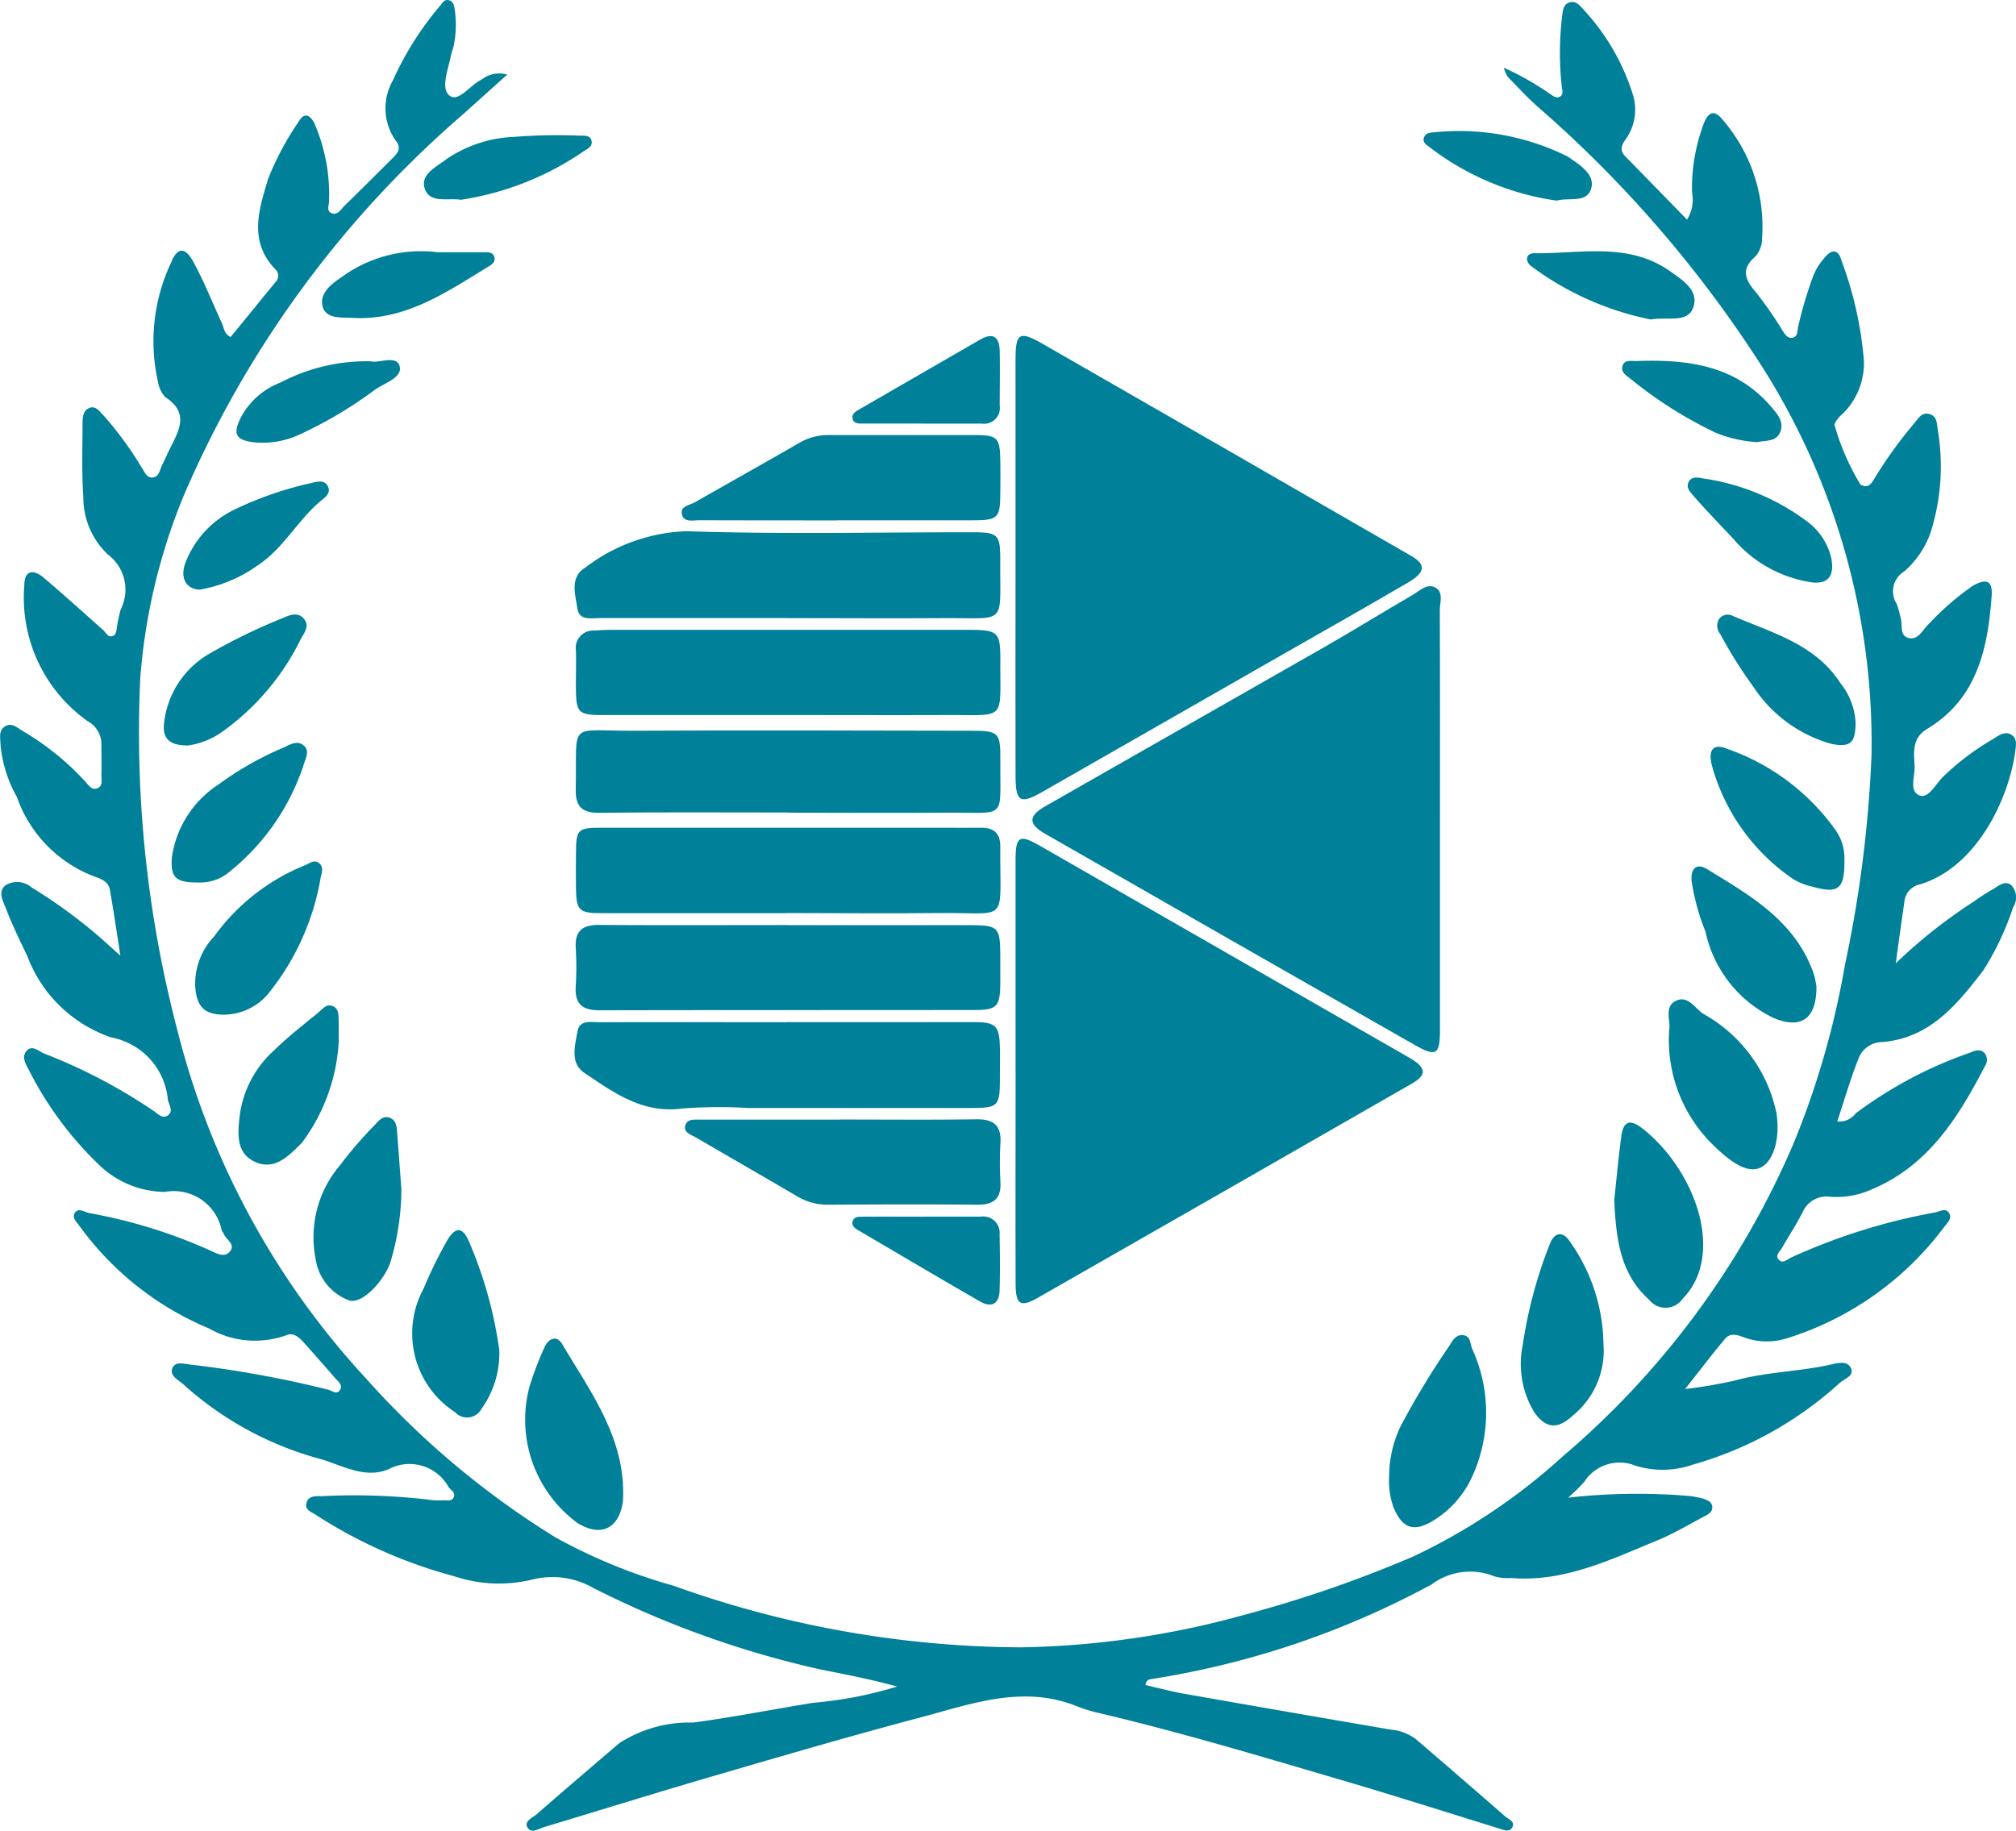
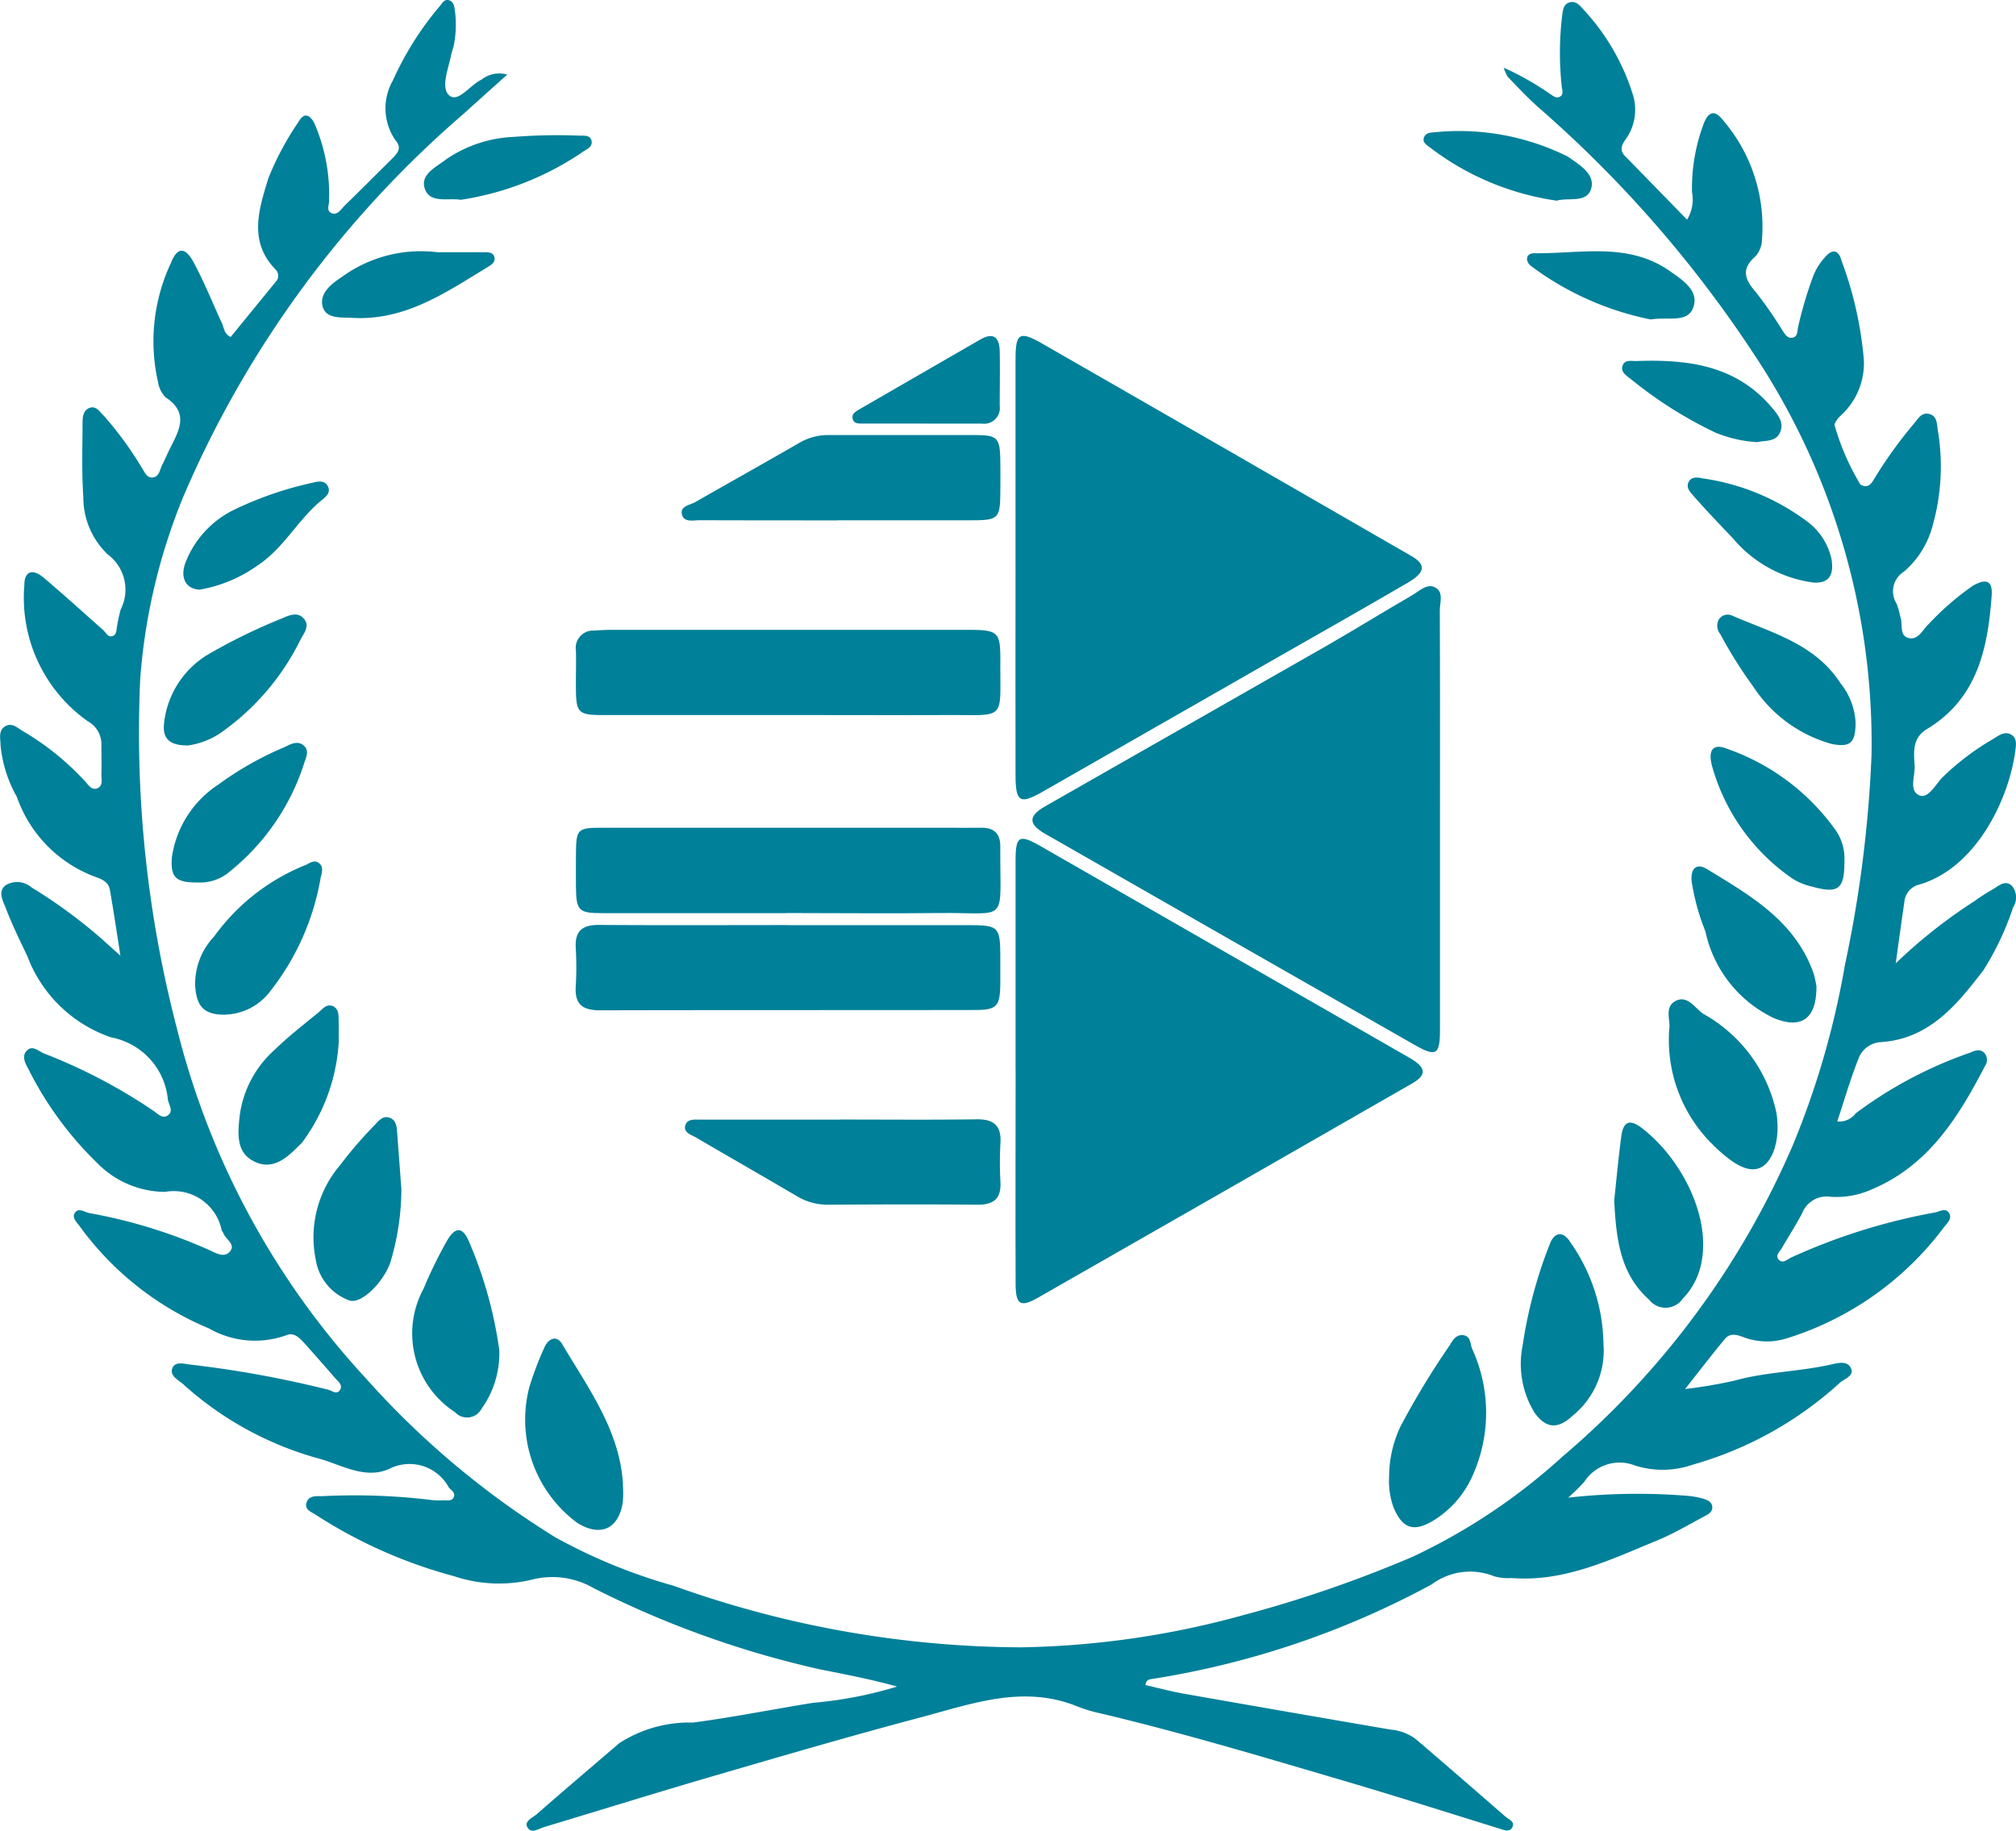
<svg xmlns="http://www.w3.org/2000/svg" id="Group_370" data-name="Group 370" width="75.964" height="69" viewBox="0 0 75.964 69">
  <defs>
    <clipPath id="clip-path">
      <rect id="Rectangle_191" data-name="Rectangle 191" width="75.963" height="69" fill="#008099" />
    </clipPath>
  </defs>
  <g id="Group_369" data-name="Group 369" clip-path="url(#clip-path)">
    <path id="Path_537" data-name="Path 537" d="M19.11,2.814c-.616.554-1.135,1.018-1.652,1.485A39.565,39.565,0,0,0,6.915,18.7a22.453,22.453,0,0,0-1.631,6.874,44.2,44.2,0,0,0,1.4,13.254,30.12,30.12,0,0,0,7.1,13.115,32.2,32.2,0,0,0,7.151,6A20.793,20.793,0,0,0,25.4,59.769a39.125,39.125,0,0,0,13.05,2.315,33.3,33.3,0,0,0,8.373-1.207,46.822,46.822,0,0,0,6.421-2.213,22.784,22.784,0,0,0,5.637-3.773,31.98,31.98,0,0,0,8.7-11.794,31.988,31.988,0,0,0,1.939-6.739,46.848,46.848,0,0,0,1-7.9,26.481,26.481,0,0,0-4.489-15.2,45.348,45.348,0,0,0-8.075-9.223c-.4-.355-.767-.752-1.141-1.137a1.46,1.46,0,0,1-.153-.346,10.662,10.662,0,0,1,1.719.971c.121.072.246.208.4.119s.077-.259.065-.4A11.6,11.6,0,0,1,58.861.613c.029-.207.038-.47.309-.53.219-.048.363.125.49.269a8.373,8.373,0,0,1,1.863,3.2,1.907,1.907,0,0,1-.258,1.685c-.153.216-.256.417-.029.649.764.78,1.525,1.563,2.333,2.392a1.45,1.45,0,0,0,.187-1.038,6.913,6.913,0,0,1,.416-2.511c.174-.5.414-.635.751-.2a6.154,6.154,0,0,1,1.471,4.475.991.991,0,0,1-.26.671c-.554.483-.371.879.041,1.352a15.359,15.359,0,0,1,1,1.444c.082.12.168.27.33.26.234-.015.218-.236.245-.391a14.851,14.851,0,0,1,.556-1.89,2.247,2.247,0,0,1,.449-.742c.273-.34.525-.295.626.093a14.024,14.024,0,0,1,.85,3.762,2.661,2.661,0,0,1-.862,2.091.928.928,0,0,0-.248.345,9.1,9.1,0,0,0,.979,2.259c.323.191.443-.087.563-.279a16.513,16.513,0,0,1,1.457-2.015c.156-.182.284-.439.579-.361s.281.359.317.6a8.21,8.21,0,0,1-.178,3.552,3.443,3.443,0,0,1-1.089,1.783.873.873,0,0,0-.282,1.216,3.714,3.714,0,0,1,.139.492c.1.266-.042.679.272.786.394.135.563-.3.8-.517a10.383,10.383,0,0,1,1.653-1.435c.484-.276.761-.23.716.373-.146,2-.544,3.882-2.444,5.027-.549.331-.492.865-.459,1.369.025.392-.23.967.188,1.129.328.127.6-.413.866-.686a9.675,9.675,0,0,1,1.923-1.452c.2-.128.431-.3.675-.146.217.135.168.4.141.608-.237,1.806-1.466,4.4-3.607,5.032a.739.739,0,0,0-.574.67c-.1.694-.2,1.39-.322,2.3a19.351,19.351,0,0,1,2.956-2.337,7.475,7.475,0,0,1,.675-.437c.225-.126.472-.378.729-.163a.678.678,0,0,1,.063.823,10.711,10.711,0,0,1-1.12,2.375c-.99,1.289-2.04,2.6-3.886,2.711a.96.96,0,0,0-.831.643c-.3.761-.527,1.549-.792,2.347a.784.784,0,0,0,.7-.31,15.84,15.84,0,0,1,4.31-2.285c.176-.079.378-.158.543.021a.4.4,0,0,1,.015.482c-1.012,1.952-2.152,3.783-4.319,4.673a3.221,3.221,0,0,1-1.5.257.985.985,0,0,0-1.06.595c-.232.456-.517.884-.77,1.33-.078.137-.275.284-.118.447s.315-.015.462-.083a22.828,22.828,0,0,1,5.427-1.7c.178-.034.4-.192.53.032.112.2-.072.367-.19.515a11.741,11.741,0,0,1-5.934,4.2,2.5,2.5,0,0,1-1.585-.029c-.26-.1-.535-.2-.744.05-.478.575-.931,1.169-1.5,1.888a18.141,18.141,0,0,0,1.849-.313c1.182-.332,2.412-.339,3.6-.6.265-.058.659-.181.8.126s-.267.4-.444.576A13.786,13.786,0,0,1,63.783,55.2a3.452,3.452,0,0,1-2.166.035,1.58,1.58,0,0,0-1.918.608,6.721,6.721,0,0,1-.611.6,23.445,23.445,0,0,1,4.594-.061,3.76,3.76,0,0,1,.5.1c.157.054.339.119.338.333,0,.17-.147.251-.272.317-.6.32-1.194.674-1.823.932-1.756.72-3.486,1.566-5.47,1.408a1.933,1.933,0,0,1-.651-.065,2.424,2.424,0,0,0-2.361.307,32.723,32.723,0,0,1-10.552,3.565c-.092.016-.2.023-.23.227.479.108.962.239,1.453.326q3.89.686,7.784,1.352a1.866,1.866,0,0,1,.947.355q1.694,1.452,3.375,2.92c.124.109.411.2.242.443-.108.154-.316.059-.479.009-1.933-.6-3.861-1.213-5.8-1.785-3.064-.9-6.124-1.822-9.234-2.557a5.618,5.618,0,0,1-.84-.252c-2.042-.838-3.985-.105-5.922.408-2.593.687-5.168,1.44-7.743,2.191-2.151.628-4.291,1.294-6.436,1.94-.22.066-.506.278-.645-.01-.107-.22.215-.345.369-.48,1.029-.9,2.068-1.784,3.106-2.672a4.867,4.867,0,0,1,2.777-.775c1.525-.2,3.03-.506,4.546-.747a15.181,15.181,0,0,0,3.143-.61c-1.05-.292-2-.465-2.926-.653a36.575,36.575,0,0,1-8.513-3.058,3.106,3.106,0,0,0-2.3-.324,5.312,5.312,0,0,1-2.958-.125A18.264,18.264,0,0,1,11.915,57.1c-.171-.122-.452-.187-.364-.473.08-.259.346-.245.561-.239a24.059,24.059,0,0,1,4.018.128,2.766,2.766,0,0,0,.584.026c.139,0,.322.043.386-.125s-.1-.252-.191-.362a1.68,1.68,0,0,0-2.248-.694c-.944.419-1.857-.2-2.761-.423a12.571,12.571,0,0,1-5.011-2.783c-.181-.153-.479-.3-.405-.558.085-.3.422-.206.641-.175a40.832,40.832,0,0,1,5.241.952c.155.043.332.208.451,0,.106-.18-.08-.311-.188-.436q-.575-.663-1.161-1.318c-.184-.206-.4-.424-.692-.294a3.488,3.488,0,0,1-2.9-.26A11.468,11.468,0,0,1,3,46.21c-.108-.147-.311-.327-.171-.514s.36-.012.542.023a19.506,19.506,0,0,1,4.532,1.4c.232.107.541.293.75.059.248-.278-.138-.458-.228-.687-.018-.045-.055-.082-.072-.127a1.842,1.842,0,0,0-2.135-1.445,3.6,3.6,0,0,1-2.514-1.047A13.142,13.142,0,0,1,1.075,40.3c-.116-.209-.262-.474-.081-.686.215-.251.451,0,.658.086a20.65,20.65,0,0,1,4.139,2.169c.153.109.33.3.521.175.242-.159.057-.389.015-.594a2.635,2.635,0,0,0-2.137-2.353,5.145,5.145,0,0,1-3.16-3.063c-.284-.593-.574-1.187-.809-1.8-.1-.271-.328-.635,0-.877a.829.829,0,0,1,.963.085,19.14,19.14,0,0,1,2.708,1.995c.158.146.32.288.646.581-.152-.957-.262-1.728-.4-2.493-.055-.3-.32-.4-.585-.493a4.955,4.955,0,0,1-2.918-3,4.9,4.9,0,0,1-.614-1.941c0-.256-.1-.574.192-.729.254-.134.457.082.663.2A10.187,10.187,0,0,1,3.2,29.44c.124.134.252.36.473.266s.142-.341.148-.526c.011-.366,0-.733,0-1.1a.989.989,0,0,0-.517-.9A5.7,5.7,0,0,1,.917,22.056c0-.57.343-.609.721-.291.763.645,1.5,1.316,2.25,1.98.105.094.168.274.338.231s.156-.225.184-.366a5.884,5.884,0,0,1,.139-.643A1.651,1.651,0,0,0,4.066,20.9a2.964,2.964,0,0,1-.926-2.175c-.064-.923-.032-1.854-.029-2.781,0-.216.018-.473.253-.568.257-.1.389.141.542.286a13.056,13.056,0,0,1,1.424,1.946c.112.154.181.394.4.388.272-.008.288-.292.384-.479s.185-.4.282-.595c.336-.678.758-1.349-.156-1.946a1.055,1.055,0,0,1-.286-.581,6.939,6.939,0,0,1,.49-4.491c.235-.6.534-.6.843-.034.406.747.721,1.544,1.078,2.318.078.169.071.39.326.513l1.691-2.072a.327.327,0,0,0,.007-.466c-1.046-1.067-.625-2.294-.28-3.437A10.855,10.855,0,0,1,11.244,4.6c.177-.308.373-.347.586.01A6.719,6.719,0,0,1,12.4,7.525c.019.179-.137.43.114.516.213.073.336-.157.469-.288C13.58,7.172,14.166,6.584,14.754,6c.2-.2.406-.4.166-.688A2.118,2.118,0,0,1,14.81,3.02a11.824,11.824,0,0,1,1.8-2.835c.072-.1.149-.211.291-.18.173.038.212.2.231.338a3.971,3.971,0,0,1-.036,1.384c-.026.119-.075.233-.1.353-.1.519-.4,1.229-.066,1.517S17.715,3.2,18.145,3a1.082,1.082,0,0,1,.965-.19" transform="translate(0 0)" fill="#008099" />
    <path id="Path_538" data-name="Path 538" d="M147.888,84q0,3.992,0,7.984c0,.934-.145,1.02-.958.556q-6.964-3.971-13.92-7.955c-.639-.366-.639-.671,0-1.036q5.275-3.012,10.552-6.019c1.1-.63,2.178-1.3,3.276-1.935.265-.153.549-.453.859-.3.343.166.184.571.185.869.011,2.613.006,5.225.006,7.838" transform="translate(-93.629 -53.161)" fill="#008099" />
    <path id="Path_539" data-name="Path 539" d="M130.368,116.423c0-2.634,0-5.269,0-7.9,0-.945.134-1.015.943-.552l13.887,7.969c.642.368.684.646.112.974q-7.038,4.042-14.086,8.067c-.673.385-.851.278-.854-.508-.01-2.683,0-5.366,0-8.049" transform="translate(-92.101 -76.081)" fill="#008099" />
    <path id="Path_540" data-name="Path 540" d="M130.368,51.856q0-3.915,0-7.831c0-1.009.143-1.1,1.038-.584q6.947,3.986,13.883,7.99c.548.316.523.613-.123.991-1.536.9-3.086,1.775-4.631,2.658q-4.57,2.614-9.141,5.228c-.859.492-1.025.4-1.026-.622q-.005-3.915,0-7.831" transform="translate(-92.102 -30.473)" fill="#008099" />
    <path id="Path_541" data-name="Path 541" d="M81.849,109.482c-2.318,0-4.636,0-6.954,0-.868,0-.959-.1-.97-.975-.005-.415,0-.829,0-1.244.007-.951.049-1,.988-1q6.478,0,12.957,0c.439,0,.879.008,1.318,0,.48-.006.729.211.726.7-.02,2.975.367,2.485-2.28,2.515-1.927.022-3.855,0-5.783,0" transform="translate(-52.223 -75.068)" fill="#008099" />
    <path id="Path_542" data-name="Path 542" d="M81.88,118.775h6.661c1.356,0,1.356,0,1.357,1.392,0,.269,0,.537,0,.805-.011.863-.123,1-.96,1-4.71.008-9.419,0-14.128.012-.65,0-.953-.226-.91-.9a12.351,12.351,0,0,0,0-1.463c-.035-.641.267-.859.878-.855,2.367.016,4.734.006,7.1.005" transform="translate(-52.206 -83.908)" fill="#008099" />
    <path id="Path_543" data-name="Path 543" d="M81.85,84.075c-2.316,0-4.632,0-6.948,0-.879,0-.966-.1-.976-.964-.006-.488.013-.976,0-1.463a.655.655,0,0,1,.692-.756c.243-.019.487-.028.73-.028q6.656,0,13.311,0c1.2,0,1.265.063,1.259,1.217-.011,2.229.237,1.986-2,1.994-2.024.008-4.047,0-6.071,0" transform="translate(-52.225 -57.127)" fill="#008099" />
-     <path id="Path_544" data-name="Path 544" d="M81.755,131.224c2.343,0,4.686,0,7.03,0,.854,0,.978.129,1,.967.009.366,0,.732,0,1.1,0,1.124-.044,1.168-1.141,1.169q-4.174,0-8.348,0a18.438,18.438,0,0,0-2.487.02c-1.491.2-2.575-.6-3.68-1.342-.553-.37-.354-1.031-.261-1.564.078-.453.532-.344.856-.345,2.343-.008,4.687,0,7.03,0" transform="translate(-52.108 -92.703)" fill="#008099" />
-     <path id="Path_545" data-name="Path 545" d="M81.816,71.462c-2.365,0-4.729,0-7.094,0-.324,0-.78.105-.849-.351-.08-.528-.3-1.185.287-1.546a6.647,6.647,0,0,1,3.824-1.377c3.579.121,7.166.037,10.749.04,1,0,1.077.072,1.071,1.092-.014,2.45.274,2.129-2.137,2.144-1.95.013-3.9,0-5.851,0" transform="translate(-52.114 -48.168)" fill="#008099" />
-     <path id="Path_546" data-name="Path 546" d="M81.9,96.857c-2.368,0-4.737-.016-7.1.011-.664.007-.913-.221-.9-.892.061-2.6-.353-2.191,2.206-2.2,4.224-.022,8.448-.007,12.671,0,1.066,0,1.13.057,1.122,1.115-.017,2.281.276,1.955-1.991,1.972-2,.015-4,0-6.006,0" transform="translate(-52.206 -66.236)" fill="#008099" />
    <path id="Path_547" data-name="Path 547" d="M93.376,59.078c-1.73,0-3.459,0-5.189-.006-.246,0-.616.1-.672-.251-.045-.286.316-.322.515-.436,1.309-.751,2.627-1.484,3.933-2.24a2.133,2.133,0,0,1,1.114-.282c1.827,0,3.654,0,5.482,0,.859,0,.947.1.958.982q.008.621,0,1.242c-.01.9-.09.984-1.024.987-1.705,0-3.411,0-5.116,0" transform="translate(-61.825 -39.466)" fill="#008099" />
    <path id="Path_548" data-name="Path 548" d="M93.788,143.724c1.708,0,3.416.016,5.124-.008.659-.01.945.241.905.9a13.082,13.082,0,0,0,0,1.463c.033.639-.265.862-.879.856-1.879-.019-3.758-.011-5.636,0a2.259,2.259,0,0,1-1.178-.337c-1.262-.739-2.53-1.467-3.793-2.205-.179-.1-.47-.183-.387-.455.076-.249.361-.209.574-.21,1.757,0,3.514,0,5.271,0" transform="translate(-62.12 -101.532)" fill="#008099" />
    <path id="Path_549" data-name="Path 549" d="M71.072,177.363a4.628,4.628,0,0,1,0,.657c-.149,1.031-.847,1.348-1.723.795a4.834,4.834,0,0,1-1.8-5.115,12.3,12.3,0,0,1,.57-1.5c.145-.324.456-.478.67-.114.981,1.664,2.167,3.245,2.288,5.279" transform="translate(-47.602 -121.426)" fill="#008099" />
    <path id="Path_550" data-name="Path 550" d="M178.324,176.759a4.418,4.418,0,0,1,.435-1.906,30.915,30.915,0,0,1,1.856-3.058c.106-.183.238-.4.5-.369.287.035.257.311.334.507a5.772,5.772,0,0,1-.027,4.889,3.754,3.754,0,0,1-1.446,1.6c-.738.445-1.159.28-1.488-.512a2.914,2.914,0,0,1-.165-1.151" transform="translate(-125.981 -121.107)" fill="#008099" />
    <path id="Path_551" data-name="Path 551" d="M207.227,147.074c.076-.706.153-1.555.265-2.4.066-.5.263-.713.769-.327,1.524,1.163,2.747,3.535,2.173,5.388a2.645,2.645,0,0,1-.628,1.051.784.784,0,0,1-1.263.037c-1.087-.969-1.243-2.265-1.316-3.749" transform="translate(-146.402 -101.839)" fill="#008099" />
    <path id="Path_552" data-name="Path 552" d="M214.227,129.453c.07-.313-.2-.834.231-1.071.456-.248.73.255,1.052.477a5.591,5.591,0,0,1,2.762,3.752c.14.932-.1,1.8-.6,2.044-.488.234-1.125-.189-1.838-.9a5.528,5.528,0,0,1-1.605-4.3" transform="translate(-151.332 -90.652)" fill="#008099" />
    <path id="Path_553" data-name="Path 553" d="M43.487,146.15a9.613,9.613,0,0,1-.427,2.8c-.286.753-1.087,1.537-1.527,1.4a1.961,1.961,0,0,1-1.275-1.553,4.193,4.193,0,0,1,.919-3.548,15.8,15.8,0,0,1,1.334-1.543c.144-.161.307-.343.562-.233.208.09.235.3.25.493.057.727.109,1.454.164,2.184" transform="translate(-28.363 -101.337)" fill="#008099" />
    <path id="Path_554" data-name="Path 554" d="M198.395,162.616a3.153,3.153,0,0,1-1.157,2.689c-.559.522-1.01.5-1.45-.124a3.518,3.518,0,0,1-.437-2.529,17.149,17.149,0,0,1,1.014-3.792c.17-.475.512-.532.784-.085a6.8,6.8,0,0,1,1.245,3.842" transform="translate(-137.975 -111.955)" fill="#008099" />
    <path id="Path_555" data-name="Path 555" d="M56.232,162.475a3.59,3.59,0,0,1-.669,2.209.615.615,0,0,1-1,.129,3.535,3.535,0,0,1-1.181-4.661,16.331,16.331,0,0,1,.9-1.835c.321-.525.588-.47.822.1a15.828,15.828,0,0,1,1.127,4.052" transform="translate(-37.418 -111.592)" fill="#008099" />
    <path id="Path_556" data-name="Path 556" d="M26.2,116.393c-.794.007-1.093-.278-1.149-1.075a2.592,2.592,0,0,1,.711-1.87,7.843,7.843,0,0,1,3.4-2.677c.177-.059.348-.241.542-.1s.127.357.077.543a9.475,9.475,0,0,1-1.9,4.29,2.193,2.193,0,0,1-1.68.884" transform="translate(-17.696 -78.151)" fill="#008099" />
    <path id="Path_557" data-name="Path 557" d="M221.853,115.744c.017,1.252-.566,1.654-1.611,1.22a4.7,4.7,0,0,1-2.571-3.261,8.517,8.517,0,0,1-.521-1.892c-.041-.516.2-.689.583-.457,1.638,1,3.329,1.962,4.015,3.936a3.321,3.321,0,0,1,.1.454" transform="translate(-153.409 -78.598)" fill="#008099" />
    <path id="Path_558" data-name="Path 558" d="M224.639,100.145c.011,1.108-.218,1.29-1.221,1.008a2.292,2.292,0,0,1-.736-.3,7.634,7.634,0,0,1-3.031-4.243c-.166-.626.053-.869.594-.64a8.413,8.413,0,0,1,4.028,3.01,1.832,1.832,0,0,1,.365,1.166" transform="translate(-155.14 -67.74)" fill="#008099" />
    <path id="Path_559" data-name="Path 559" d="M23,100.654c-.814,0-1.018-.186-.96-.952a3.946,3.946,0,0,1,1.76-2.745,12.133,12.133,0,0,1,2.474-1.4c.226-.108.51-.28.75-.051.212.2.055.462-.011.687a8.581,8.581,0,0,1-2.771,4.03,1.712,1.712,0,0,1-1.242.429" transform="translate(-15.563 -67.395)" fill="#008099" />
    <path id="Path_560" data-name="Path 560" d="M34.4,130.377a7.045,7.045,0,0,1-1.361,3.851.564.564,0,0,1-.1.109c-.474.478-1,.983-1.71.648s-.64-1.059-.566-1.735a4.02,4.02,0,0,1,1.3-2.468c.52-.508,1.1-.957,1.663-1.419.159-.13.319-.36.566-.232.227.117.192.374.2.589s0,.438,0,.657" transform="translate(-21.631 -91.202)" fill="#008099" />
    <path id="Path_561" data-name="Path 561" d="M21.918,83.84c-.653,0-.922-.244-.888-.76a3.446,3.446,0,0,1,1.745-2.715,21.64,21.64,0,0,1,2.749-1.331c.258-.117.583-.239.8.054.2.259-.007.512-.134.74a9.3,9.3,0,0,1-2.989,3.516,2.9,2.9,0,0,1-1.288.5" transform="translate(-14.855 -55.746)" fill="#008099" />
    <path id="Path_562" data-name="Path 562" d="M225.651,82.982c0,.782-.2.948-.9.814A5.183,5.183,0,0,1,221.8,81.64a16.663,16.663,0,0,1-1.244-1.98.5.5,0,0,1-.061-.551.4.4,0,0,1,.522-.143c1.482.643,3.111,1.057,4.067,2.543a2.576,2.576,0,0,1,.567,1.474" transform="translate(-155.732 -55.758)" fill="#008099" />
-     <path id="Path_563" data-name="Path 563" d="M112.086,156.212c.731,0,1.461,0,2.192,0a.615.615,0,0,1,.7.666c.014.706.022,1.412,0,2.118-.014.506-.305.661-.733.415-1.539-.885-3.066-1.79-4.6-2.69-.126-.074-.257-.178-.2-.346s.232-.159.374-.16c.755-.005,1.51,0,2.265,0" transform="translate(-77.313 -110.36)" fill="#008099" />
    <path id="Path_564" data-name="Path 564" d="M112.037,46.44c-.732,0-1.463,0-2.195,0-.162,0-.374.023-.409-.206-.025-.166.126-.252.253-.326q2.278-1.317,4.558-2.632c.524-.3.726-.06.736.449.014.682,0,1.365,0,2.048a.593.593,0,0,1-.678.669c-.756,0-1.512,0-2.268,0" transform="translate(-77.31 -30.478)" fill="#008099" />
    <path id="Path_565" data-name="Path 565" d="M221.375,65.26a4.784,4.784,0,0,1-3.011-1.661c-.5-.526-1.006-1.054-1.485-1.6-.125-.144-.286-.3-.191-.515s.338-.192.516-.15a8.584,8.584,0,0,1,3.991,1.654,2.4,2.4,0,0,1,.882,1.39c.106.661-.138.922-.7.885" transform="translate(-153.065 -43.308)" fill="#008099" />
    <path id="Path_566" data-name="Path 566" d="M24.172,65.918c-.567-.019-.788-.485-.522-1.1A3.7,3.7,0,0,1,25.4,62.93,13.264,13.264,0,0,1,28.348,61.9c.225-.052.519-.147.646.144.107.244-.123.4-.286.536-.874.732-1.4,1.789-2.385,2.433a5.322,5.322,0,0,1-2.15.9" transform="translate(-16.629 -43.694)" fill="#008099" />
    <path id="Path_567" data-name="Path 567" d="M45.671,32.26c.707,0,1.244,0,1.781,0,.141,0,.315-.008.375.161s-.062.284-.185.359c-1.6.971-3.158,2.071-5.164,1.952-.416-.025-1.011.055-1.124-.457-.106-.48.348-.833.735-1.087a5.06,5.06,0,0,1,3.582-.931" transform="translate(-29.204 -22.753)" fill="#008099" />
    <path id="Path_568" data-name="Path 568" d="M200.689,34.831a11.208,11.208,0,0,1-4.474-1.99c-.261-.175-.256-.51.1-.505,1.726.022,3.527-.434,5.105.677.456.321,1.052.7.9,1.289-.181.7-.931.415-1.628.53" transform="translate(-138.493 -22.792)" fill="#008099" />
    <path id="Path_569" data-name="Path 569" d="M213.34,49.39a4.911,4.911,0,0,1-1.567-.356,15.744,15.744,0,0,1-3.2-2.024c-.16-.127-.406-.266-.3-.522.087-.218.336-.15.521-.156,1.926-.067,3.752.154,5.1,1.759.227.27.458.546.313.911-.155.389-.56.316-.874.387" transform="translate(-147.125 -32.726)" fill="#008099" />
-     <path id="Path_570" data-name="Path 570" d="M35.441,46.288c.285.072.952-.244,1.066.173.121.439-.557.634-.918.886a15.725,15.725,0,0,1-2.874,1.708,3.294,3.294,0,0,1-1.705.281c-.682-.085-.789-.312-.491-.92a2.814,2.814,0,0,1,1.5-1.331,6.981,6.981,0,0,1,3.424-.8" transform="translate(-21.45 -32.668)" fill="#008099" />
    <path id="Path_571" data-name="Path 571" d="M187.755,19.471a10.238,10.238,0,0,1-4.8-2.029c-.121-.084-.255-.185-.191-.352s.22-.181.367-.192a9.191,9.191,0,0,1,5.025.9.524.524,0,0,1,.062.038c.423.293.982.64.852,1.157-.151.6-.869.342-1.316.483" transform="translate(-129.107 -11.91)" fill="#008099" />
    <path id="Path_572" data-name="Path 572" d="M55.807,19.8c-.463-.082-1.149.152-1.35-.406s.447-.837.83-1.14a4.885,4.885,0,0,1,2.537-.826,20.876,20.876,0,0,1,2.479-.045c.164,0,.379-.022.431.184s-.128.307-.273.389A11.1,11.1,0,0,1,55.807,19.8" transform="translate(-38.446 -12.27)" fill="#008099" />
  </g>
</svg>